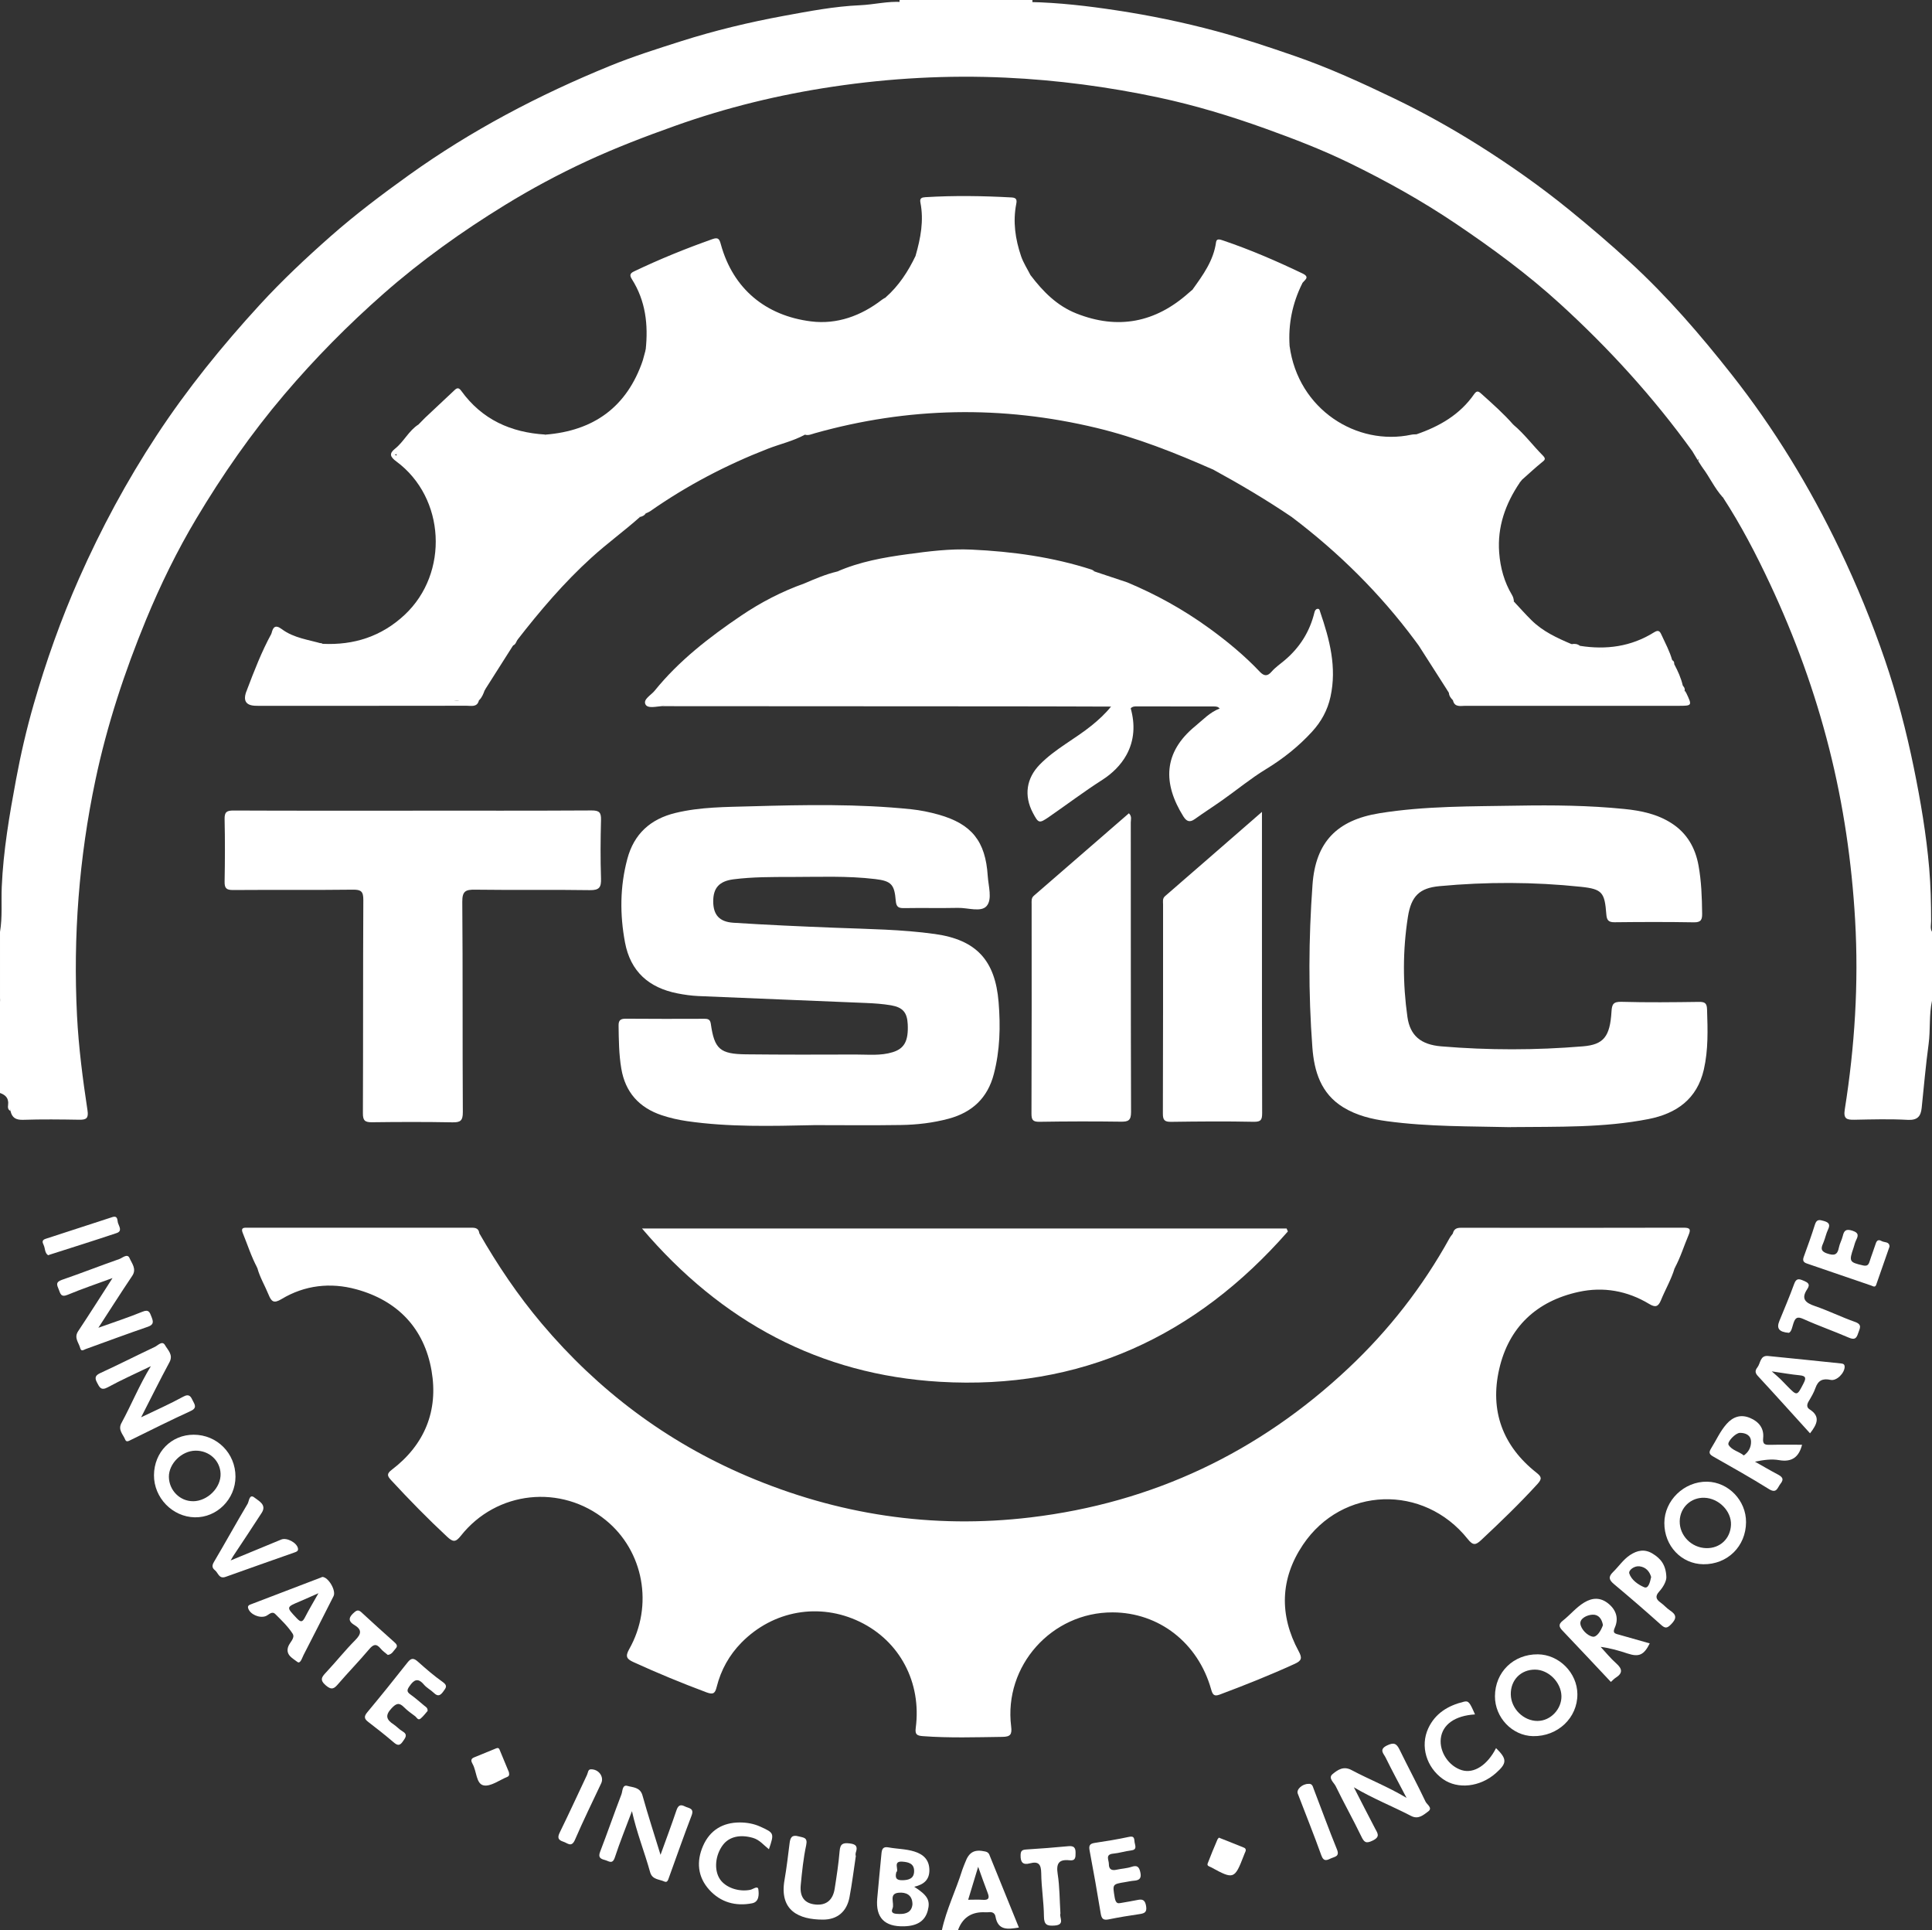
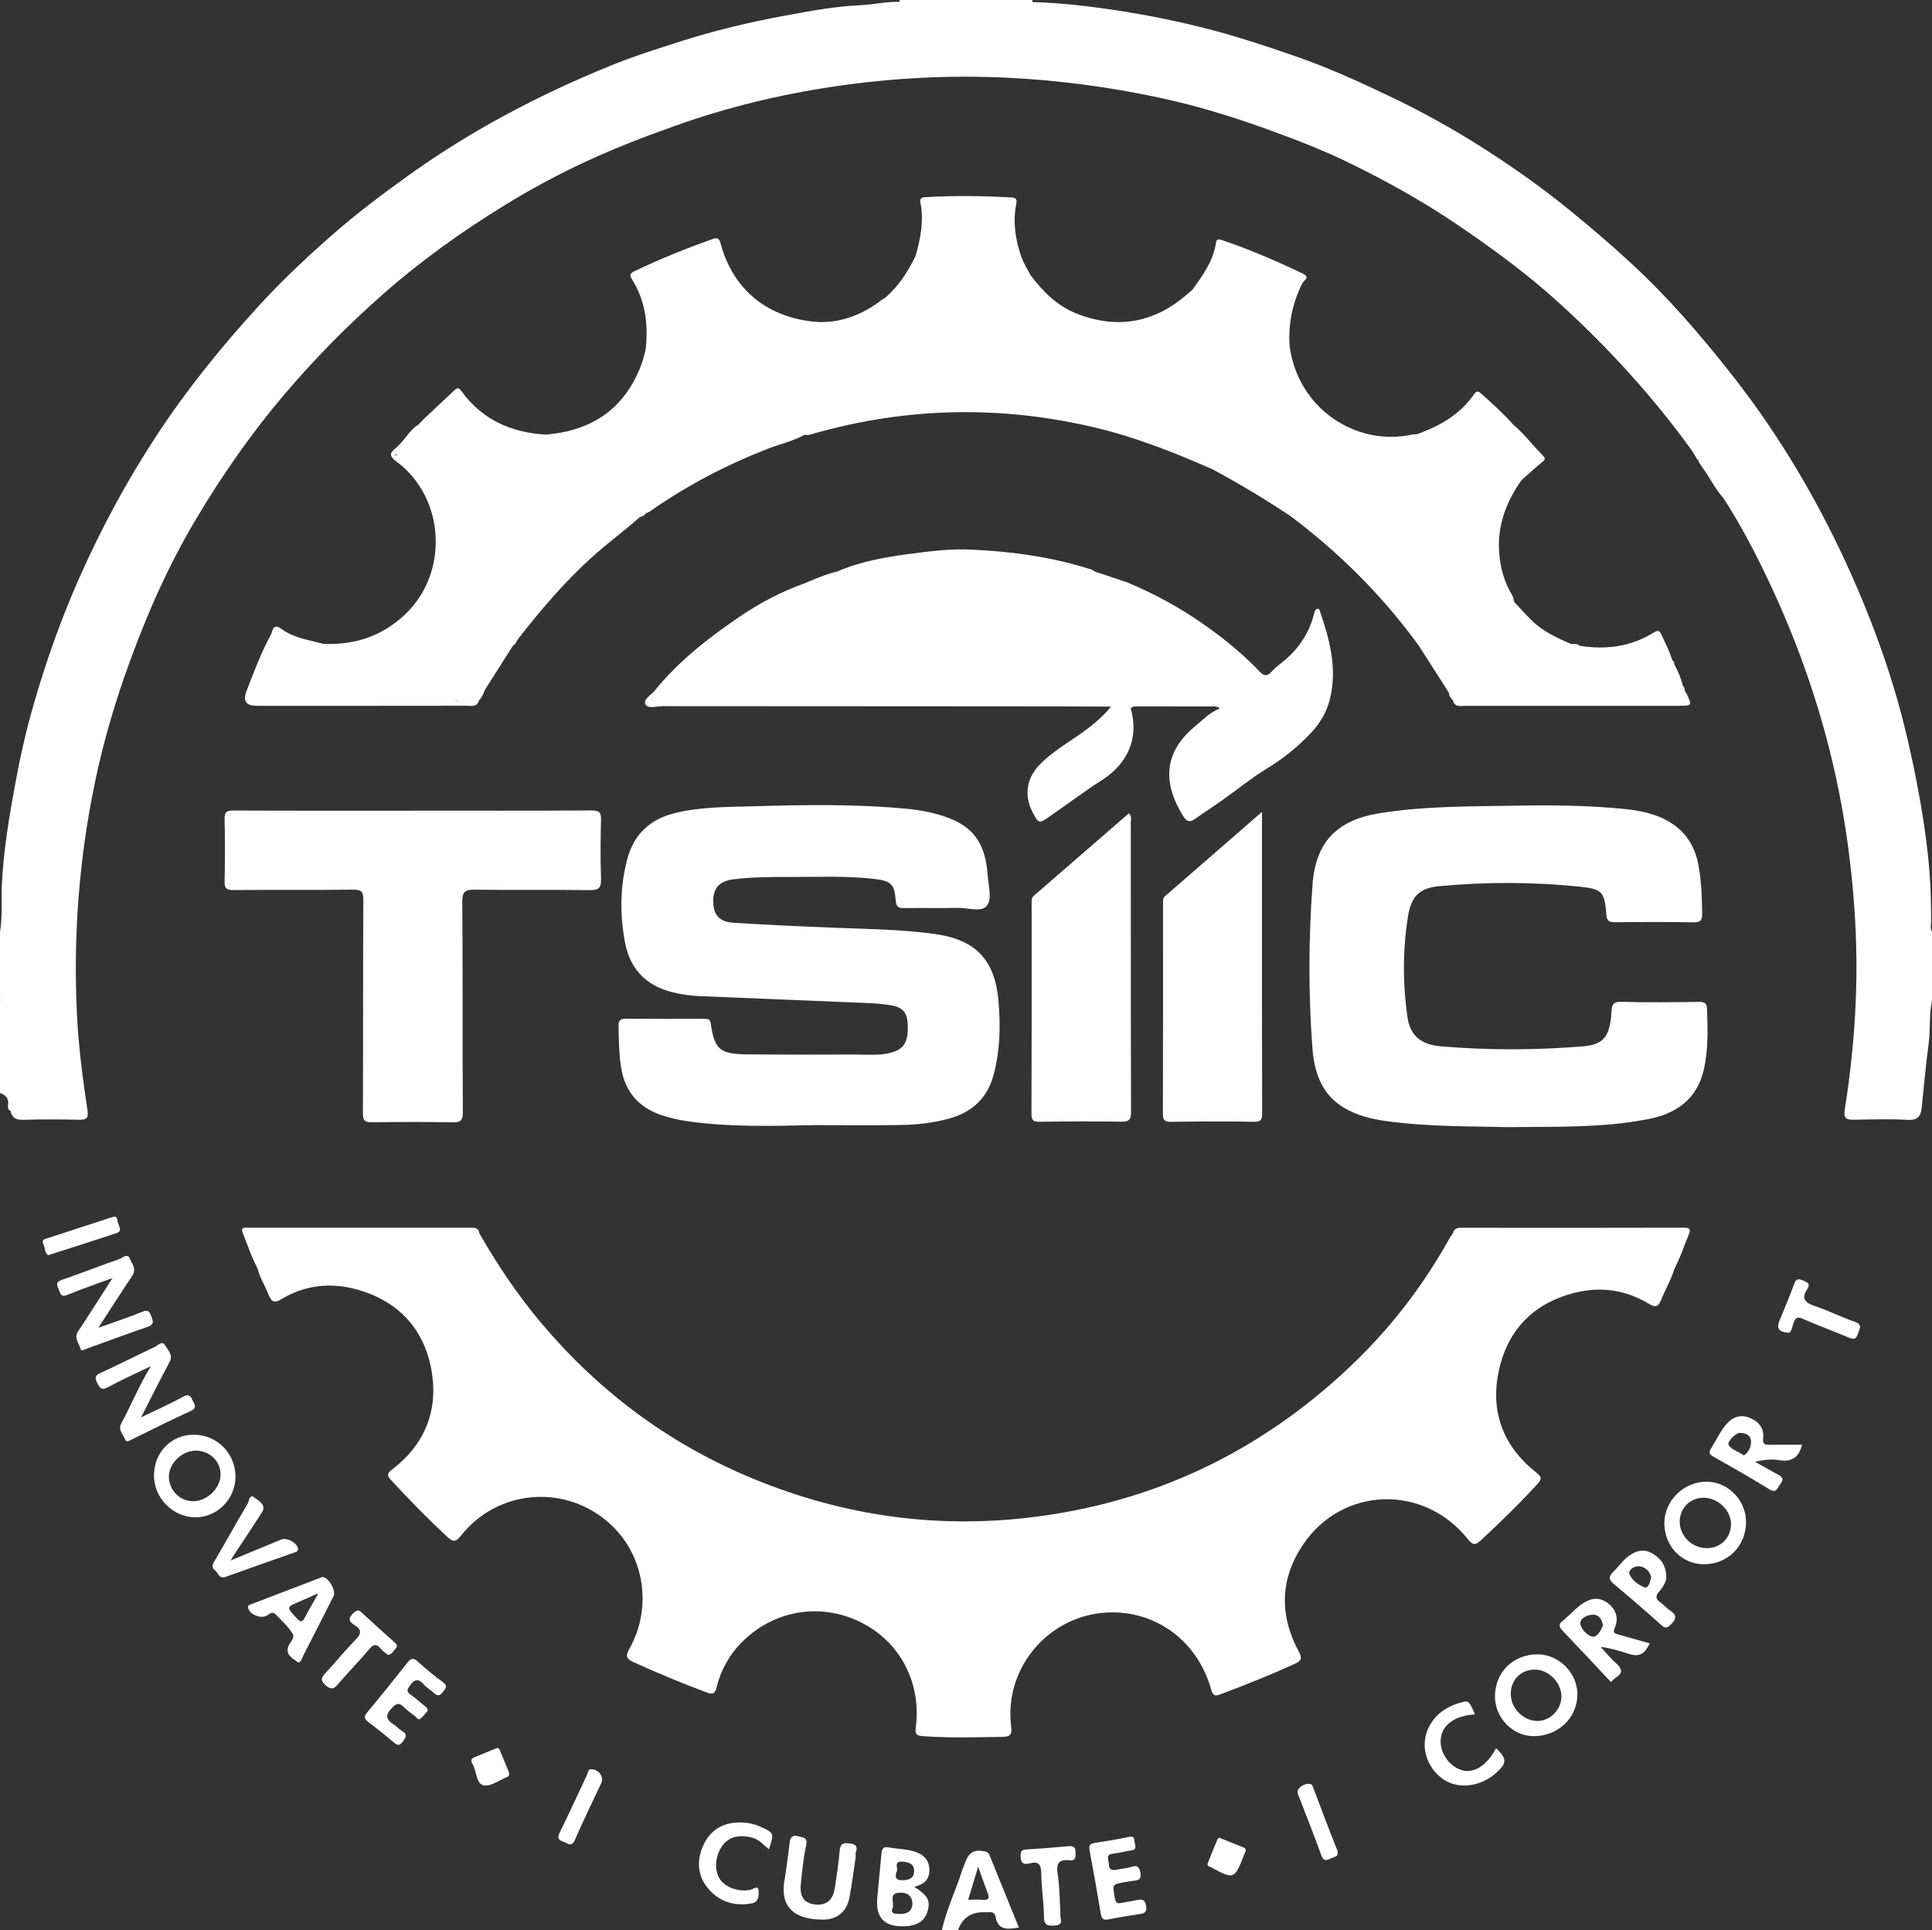
<svg xmlns="http://www.w3.org/2000/svg" id="Layer_2" data-name="Layer 2" viewBox="0 0 499 498.48">
  <rect x="0" y="0" width="499" height="498.48" fill="#333333" stroke="none" />
  <defs>
    <style>
      .cls-1 {
        fill: #fff;
      }
    </style>
  </defs>
  <g id="Layer_1-2" data-name="Layer 1">
    <g>
      <path class="cls-1" d="M439.65,120.66c-.33-.52-.67-1.03-1-1.55,.39-1.43-.39-2.15-1.58-2.63-10.03-13.92-21.53-26.53-34.19-38.07-8.37-7.63-17.47-14.31-26.87-20.65-8.75-5.9-17.93-11.01-27.38-15.62-7.04-3.44-14.38-6.26-21.77-8.92-9.03-3.25-18.2-6.03-27.57-8.03-13.03-2.77-26.19-4.52-39.53-5.14-14.93-.69-29.75,.12-44.49,2.31-13.94,2.07-27.58,5.38-40.89,10.13-7.73,2.75-15.37,5.67-22.8,9.11-7.28,3.37-14.36,7.17-21.2,11.37-11.05,6.79-21.6,14.32-31.33,22.88-9.14,8.04-17.7,16.7-25.61,26.01-8.53,10.03-16.01,20.8-22.73,32.05-4.98,8.34-9.27,17.11-12.99,26.13-5.53,13.43-10.07,27.16-13.07,41.39-4.24,20.08-5.79,40.38-4.76,60.86,.42,8.2,1.48,16.35,2.71,24.47,.3,1.97-.27,2.43-2.09,2.4-4.85-.08-9.7-.14-14.55,.02-1.88,.06-2.86-.55-3.25-2.29-1.17-5.51-2.19-11.03-2.24-16.72-.03-4.12,.01-8.25-.47-12.35v-17.15c.65-3.84,.29-7.73,.45-11.6,.4-9.38,1.98-18.57,3.69-27.75,1.22-6.56,2.72-13.06,4.57-19.47,3.19-11.07,7.03-21.9,11.7-32.46,5.69-12.86,12.32-25.18,20.03-36.92,7.9-12.03,16.93-23.16,26.65-33.76,5.75-6.27,11.92-12.06,18.28-17.67,6.43-5.67,13.28-10.83,20.24-15.82,16.13-11.56,33.59-20.72,51.92-28.2,6-2.45,12.2-4.41,18.39-6.38,8.68-2.76,17.51-4.88,26.45-6.53,6.54-1.2,13.09-2.47,19.78-2.76,3.62-.16,7.19-1.1,10.86-.83,10.99-.39,21.97-.39,32.95,0,7.53,.15,15.01,1.03,22.45,2.16,8.65,1.31,17.22,3.08,25.66,5.35,6.84,1.84,13.57,4.09,20.28,6.41,8.87,3.06,17.36,6.95,25.78,11,7.41,3.57,14.6,7.57,21.58,11.95,8.14,5.12,16,10.64,23.47,16.7,5.44,4.42,10.76,8.96,15.93,13.72,9.61,8.83,18.06,18.65,26.1,28.85,11.02,13.98,20.23,29.1,27.93,45.18,4.46,9.31,8.37,18.83,11.7,28.58,3.11,9.1,5.53,18.41,7.46,27.83,1.75,8.57,3.22,17.18,3.97,25.9,.39,4.56,.5,9.15,.5,13.73,0,.92-.3,1.9,.25,2.78v17.67c-.83,3.73-.39,7.55-.9,11.31-.74,5.47-1.22,10.98-1.79,16.48-.23,2.19-1.11,3.2-3.61,3.07-4.57-.25-9.17-.12-13.76-.03-2.05,.04-2.88-.25-2.48-2.73,2.57-16.19,3.6-32.49,2.66-48.86-.86-14.94-3.01-29.69-6.69-44.24-3.71-14.68-8.86-28.82-15.27-42.5-3.61-7.71-7.55-15.29-12.22-22.45-1.04-1.54-2.02-3.04-1.69-5.11,.15-.91-.13-2.14-1.72-1.6-.97,.33-1.29-.61-1.88-1.02Z" />
      <path class="cls-1" d="M0,257.82c.96,3.58,.43,7.29,.9,10.92,.78,6.03,1.23,12.1,1.81,18.15-.7-.32-.7-.97-.62-1.55,.22-1.68-.61-2.58-2.09-3.09v-24.43Z" />
      <path class="cls-1" d="M232.34,1c0-.33,0-.66,0-1,11.44,0,22.87,0,34.31,0,0,.33,0,.66,0,1-11.44-.65-22.88-.64-34.32,0Z" />
      <path class="cls-1" d="M432.53,327.49c-.86,2.9-2.41,5.51-3.54,8.29-.7,1.7-1.46,1.9-3.02,.96-5.65-3.41-11.84-4.52-18.24-3.12-10.89,2.38-18.05,9.13-20.52,19.96-2.44,10.7,.88,19.82,9.61,26.71,1.3,1.03,1.54,1.56,.28,2.94-4.61,5.06-9.53,9.79-14.52,14.46-1.45,1.36-2.13,1.46-3.5-.26-11.37-14.25-32.43-13.59-42.56,1.5-5.88,8.76-6.15,18.16-1.09,27.5,.94,1.74,.77,2.42-1,3.23-6.37,2.91-12.86,5.5-19.41,7.95-1.47,.55-1.83,0-2.22-1.4-3.39-11.99-13.47-19.79-25.43-19.83-15.74-.05-28.15,13.81-26.21,29.43,.27,2.13-.21,2.7-2.3,2.72-6.84,.09-13.67,.32-20.51-.19-1.55-.12-2.05-.45-1.83-2.13,1.54-11.75-4.13-22.41-14.45-27.4-10.39-5.02-22.37-2.96-30.58,5.39-3.14,3.2-5.28,7.05-6.38,11.41-.39,1.57-.79,2.11-2.61,1.43-6.4-2.39-12.7-4.99-18.91-7.83-1.69-.77-2.16-1.42-1.09-3.32,6.37-11.25,3.74-25.37-6.03-33.32-11.51-9.38-28.23-7.63-37.45,4.04-1.33,1.68-2.01,1.66-3.54,.23-5.01-4.66-9.78-9.54-14.42-14.56-1.03-1.12-1.27-1.67,.14-2.74,8.49-6.46,12.05-15.25,10.26-25.58-1.89-10.91-8.74-18.1-19.46-21.02-6.64-1.81-13.3-1.08-19.3,2.54-1.98,1.19-2.59,.66-3.32-1.12-.93-2.3-2.24-4.45-2.9-6.86-.4-2.13-1.09-4.14-2.09-6.09-1.12-2.19-.19-3.73,2.06-3.67,12.63,.34,25.26,.02,37.89,.16,6.48,.07,12.98-.44,19.44,.55,4.72,8.24,10.01,16.09,16.14,23.35,14.57,17.26,32.16,30.49,52.95,39.36,23.48,10.01,47.94,13.73,73.31,10.69,31.57-3.78,58.93-16.76,82.07-38.51,10.44-9.81,19.19-21.02,26.14-33.59,.24-.44,.58-.83,.88-1.24,3.9,.26,7.72-.71,11.63-.67,13.92,.13,27.85,.06,41.77,.05,1.21,0,2.41,.02,3.63-.1,2.6-.26,3.56,1.03,2.45,3.41-.95,2.04-1.86,4.08-2.21,6.31Z" />
      <path class="cls-1" d="M333.72,133.57c-6.6-4.48-13.46-8.53-20.46-12.35-.91-1.5-2.26-2.18-3.96-2.59-1.38-.33-3.06-.45-2.89-2.84,.12-1.72-1.78-1.41-2.83-1.38-3.5,.1-6.96-.32-10.11-1.68-5.61-2.42-11.66-2.78-17.41-4.41-3.01-.85-5.95-1.9-9.07-2.21-4.54-.45-9.1-.22-13.65-.13-2.42,.05-4.84-.01-7.26,.04-5.73,.12-11.42-.54-17.21,.66-3.3,.68-6.29,2.32-9.72,2.5-3.36,.17-6.56,1.38-9.85,2.01-.34,.07-.64,.27-.95,.4-4.02,2-8.28,2.8-12.76,2.42-2.67-.22-3.12,.08-3.56,2.71-.31,1.85-1.75,1.9-3.07,2.17-.57,.12-1.37-.43-1.75,.04-2.75,3.37-8.18,2.47-10.45,6.61-.31,.56-1.06,1.06-1.69,1.13-2.83,.3-4.71,2.16-6.85,3.7-.91,.65-1.29,1.24-1.42,2.2-.35,.55-.89,.8-1.5,.93-2.14-.03-4.04,.15-4.82,2.75-.34,1.14-1.54,1.81-2.94,1.74-1.56-.08-2.23,.97-3.22,2.06-2.1,2.32-3.4,5.58-6.86,6.51-.9,.24-1.33,1.07-1.66,1.89-1.1,2.77-2.89,4.86-5.76,5.89-1.27,.46-2.07,1.35-2.01,2.72,.08,2.06-.88,3.22-2.78,3.81-2.4,.75-1.19,2.9-1.64,4.41-.3,.52-.45,1.15-1.08,1.4-1.76,.48-2.59,2.09-3.45,3.36-1.69,2.5-3.26,5.15-3.89,8.2-.35,.94-.7,1.89-1.47,2.61-.51-.08-1.04-.24-1.54-.19-8.4,.97-16.78-.46-25.19-.13-8.37,.32-16.76,.07-25.14,.07-1.29,0-2.59-.04-3.88,.2-3,.56-3.28,.38-4.2-2.59,1.89-4.97,3.79-9.92,6.35-14.6,2.46-.65,3.8,.56,4.59,2.82-.07-1.59,.86-1.6,1.92-1.29,1.81,.51,3.64,.85,5.51,1.01,3.97,1.05,8.06,.77,11.75-.48,4.34-1.47,8.43-3.67,11.9-6.99,2.84-2.72,4.36-5.83,5.73-9.44,2.21-5.81,2.39-11.37,.4-17.14-.06-.16-.13-.33-.15-.5-.78-5.58-4.73-9.07-8.47-12.64-1.11-1.06-1.21-1.46-.14-2.81,1.69-2.12,4.25-3.65,4.93-6.53,.51-.52,1.03-1.05,1.54-1.57,2.93-.35,4.02-3.04,5.87-4.73,2.35-2.15,3.46-2.27,4.9,.53,1,1.95,2.42,2.83,4.22,3.94,3.08,1.9,6.72,2.69,9.51,5.07,.33,.28,.81,.25,1.25,.28,6.4,.75,12.28-1.36,18.16-3.37,1.66-.57,2.82-1.98,4.19-3.03,.96-.74,1.84-1.58,3-2.01,1.17-.43,1.71-1.41,2.09-2.5,.58-1.67,1.12-3.21,2.48-4.62,.7-.72,.99-2.91,.72-4.53,.25-.93,.5-1.87,.76-2.8,1.03,.21,1.71-.29,1.27-1.23-1.63-3.42,.16-6.62,.49-9.89,.35-3.42,.51-3.42-2.49-4.97-1.16-.6-2.08-1.5-1.99-2.79,.07-1.14,1.37-1.41,2.23-1.9,1.1-.63,2.38-.19,3.57-.42,1.01-.2,1.66-.67,2.52-1.33,3.3-2.55,7.25-4.13,11.42-4.8,.71-.12,2.12,.61,2.21,1.84,.25,3.13,2.55,5.2,3.86,7.77,.77,1.51,2.08,2.67,2.47,4.48,.31,1.47,2.04,1.85,3.18,2.36,5.48,2.45,11.18,4.4,17.3,3.99,5.78-.39,11.49-1.31,15.72-5.94,2.14-.42,3.45-1.5,4.48-3.63,1.32-2.74,3.66-4.98,4.02-8.21,1.53-2.95,1.55-6.14,1.56-9.35,0-3.29,.63-3.92,3.97-3.95,4.76-.04,9.51-.05,14.27,0,4.12,.04,5.3,1.61,4.23,5.56-.14,.5-.53,1.08-.3,1.49,2.05,3.68,2.14,8.2,4.96,11.54,.1,.12,.3,.15,.47,.2,3.17,4.18,6.79,7.85,11.76,9.83,10.78,4.29,20.47,2.38,29.09-5.32,.32-.28,.65-.56,.97-.83,3.66-1.7,4.53-5.37,5.85-8.6,1.09-2.66,1.87-3.35,4.51-2.58,2.73,.8,5.69,1.76,7.72,3.38,2.1,1.68,4.08,2.06,6.42,2.55,1.8,.38,2.48,2.52,3.77,3.77-2.49,5.07-3.59,10.41-3.21,16.05-1.39-1.59-.31-3.4-.62-4.87-.38,3.66,.04,7.55,1.49,11.08,2.21,5.37,5.37,10.17,10.33,13.57,2.99,2.05,6.52,2.6,9.78,3.86,3.74,1.45,7.56,.16,11.34-.22,.22-.02,.35-.36,.43-.61,5.96-2.05,11.25-5.08,14.93-10.4,.78-1.13,1.3-.56,2.02,.08,2.8,2.52,5.62,5.01,8.1,7.85,.55,2.67,2.87,3.99,4.5,5.8,1.75,1.94,2.01,2.63-.03,4-1.67,1.12-2.16,2.51-2.15,4.3-.25,.3-.49,.6-.74,.9-2.11,1.97-4.5,3.52-4.72,7.04-.17,2.76-1.2,5.48-1.12,8.34,.03,1.22-1.06,1.61-2.1,1.95-1.45,.47-1.4,1.28-.12,1.82,1.9,.81,2.56,2.33,3.04,4.18,.69,2.66,1.85,5.14,3.55,7.34l-.04-.06c.94,2.67,2.61,5.5,4.68,6.64,3.19,1.76,6.37,4.12,10.28,4.41,.78-.16,1.5-.08,2.15,.42,1.27,2.36,3.87,1.61,5.77,2.53,.34,.09-.07-.54-.05-.19,0,.16-.06,.11-.25,.07-.33-.07-.72-.05-.79-.46-.07-.43,.33-.69,.62-.69,2.29,.07,4.52-1.65,6.93,.09,1.36,.98,3.86,.04,4.82-1.4,.49-.74,1.1-1.31,1.89-1.7,1.22-.6,1.97-.5,2.52,1.01,.57,1.57,.78,3.41,2.38,4.46,.45,.2,.54,.58,.52,1.02,.65,1.88,.09,4.25,2.21,5.55,.33,.35,.59,.73,.48,1.25-.61,2.8-1.06,3.11-3.86,2.55-1.2-.24-2.4-.26-3.61-.26-13.38,0-26.77,0-40.15,0-1.65,0-3.27,.06-4.85,.63-1.26,.45-2.56,.46-3.81-.04-1.16-.47-2.34-.56-3.56-.35-.55-.55-1.01-1.14-1.05-1.95-1.86-3.77-2.98-7.95-6.14-11-.5-.48-.89-1.03-1.63-1.15-.35-.48-.7-.96-1.06-1.44,.05-2.15-.07-4.11-2.67-4.94-1.21-.38-1.88-1.5-1.68-2.91,.24-1.66-.59-2.54-2.06-3.13-3.1-1.23-5.26-3.44-6.46-6.57-.33-.86-1-1.35-1.75-1.84-2.47-1.62-4.66-3.54-6.17-6.13-.72-1.23-1.8-1.85-3.22-1.8-1.28,.05-2.5-.52-2.71-1.6-.6-3.03-2.83-2.74-4.96-2.83Z" />
      <path class="cls-1" d="M210.09,290.56c-10.9,.23-21.83,.53-32.66-1.04-2.22-.32-4.44-.83-6.56-1.54-5.8-1.95-9.38-5.93-10.4-12.04-.62-3.68-.65-7.41-.7-11.13-.02-1.34,.52-1.75,1.86-1.74,6.75,.06,13.51,.04,20.27,.02,.98,0,1.53,.14,1.7,1.35,.92,6.47,2.37,7.76,9.09,7.83,9.44,.1,18.88,.09,28.32,.05,3.19-.01,6.41,.37,9.55-.6,3.02-.93,4.1-2.91,3.89-7.23-.15-3-1.24-4.35-4.31-4.88-2.12-.36-4.3-.51-6.46-.6-14.44-.61-28.89-1.17-43.33-1.79-1.8-.08-3.62-.34-5.39-.69-7.34-1.45-12.11-5.6-13.53-13.14-1.36-7.24-1.31-14.45,.6-21.59,1.72-6.46,5.97-10.29,12.41-11.86,6.46-1.57,13.06-1.53,19.62-1.72,13.76-.39,27.53-.66,41.26,.76,2.39,.25,4.79,.74,7.1,1.39,8.56,2.41,12.12,6.88,12.69,15.79,.17,2.66,1.23,6.03-.27,7.8-1.43,1.69-4.88,.43-7.44,.49-4.59,.1-9.18-.02-13.77,.06-1.44,.03-2.13-.17-2.27-1.87-.34-4.21-1.12-5.13-5.31-5.63-7.23-.87-14.52-.54-21.79-.54-4.93,0-9.87-.02-14.78,.6-3.71,.47-5.29,2.22-5.27,5.76,.03,3.38,1.54,5.22,5.2,5.46,8.72,.56,17.45,.95,26.18,1.29,8.64,.34,17.31,.42,25.89,1.62,10.7,1.5,15.56,6.8,16.44,17.6,.51,6.26,.36,12.44-1.23,18.55-1.6,6.19-5.6,9.92-11.7,11.55-4.04,1.08-8.17,1.56-12.32,1.62-7.53,.12-15.06,.03-22.6,.03Z" />
      <path class="cls-1" d="M390.21,291.08c-10.26-.25-21.18-.07-32.02-1.55-3.93-.53-7.79-1.46-11.25-3.58-5.8-3.55-7.52-9.32-7.98-15.49-1.05-14-.98-28.03,.04-42.03,.8-10.96,6.28-16.64,17.29-18.42,11.84-1.91,23.81-1.75,35.74-1.96,9.18-.16,18.36-.06,27.5,.86,4.32,.43,8.56,1.31,12.29,3.74,3.92,2.56,6.04,6.29,6.87,10.82,.75,4.1,.89,8.25,.94,12.41,.02,1.52-.21,2.33-2.1,2.3-6.84-.12-13.68-.1-20.52-.02-1.63,.02-2.02-.6-2.13-2.09-.43-5.57-1.01-6.48-6.55-7.06-12.16-1.28-24.38-1.31-36.55-.17-5.14,.48-7.29,2.55-8.14,7.91-1.35,8.58-1.35,17.26-.13,25.86,.69,4.85,3.48,7.16,8.73,7.6,12.18,1.02,24.39,1.01,36.57,0,5.39-.44,7.02-2.51,7.41-8.98,.11-1.88,.46-2.58,2.59-2.52,6.66,.19,13.33,.11,20,.02,1.56-.02,2.04,.35,2.09,1.97,.17,5.2,.34,10.39-.83,15.5-1.75,7.63-7.07,11.37-14.32,12.79-11.54,2.26-23.25,1.95-35.56,2.07Z" />
-       <path class="cls-1" d="M332.63,318.01c-23.76,27.13-53.61,40.97-89.91,38.82-30.92-1.83-56.36-15.45-76.9-39.58h166.49c.11,.25,.21,.5,.32,.75Z" />
      <path class="cls-1" d="M282.77,147.6c2.77,.92,5.54,1.84,8.31,2.77,2.08,2.11,4.74,3.62,7.33,4.55,5.72,2.06,10.41,5.56,15.2,9.06,3.44,2.52,6.27,5.7,9.42,8.53,1.62,1.45,1.59,2.69-.13,4.08-1.27,1.03-2.67,1.91-4.09,2.74-7.63,3.85-15.76,1.91-23.71,2.02-1.31,.02-2.48-.69-3.6-1.37-.23-.15-.43-.33-.61-.54-.45-.82-1.14-2.09-1.94-.71-1.85,3.19-4.78,2.87-7.69,2.88-35.23,.01-70.44,.01-105.65,0-.29,0-.59,0-.88,0-.77-.02-1.55-.04-2.32-.1-.95-.07-1.96-.12-2.3-1.28-.3-1.01,.05-1.84,.76-2.59,5.46-5.73,11.14-11.22,17.58-15.86,1.08-.78,2.19-1.69,3.77-1.01,1.01,.43,1.59-.34,2.03-1.13,1.37-2.47,3.46-3.65,6.16-4.62,2.62-.93,5.21-2.48,7.43-4.39,2.73-1.18,5.47-2.35,8.39-3.04,5.68-.97,11.15-2.93,16.91-3.6,9.27-1.08,18.46-1.62,27.85-.52,7.41,.87,14.48,3,21.78,4.12Z" />
      <path class="cls-1" d="M106.57,209.34c15.42,0,30.83,.04,46.25-.05,2.01-.01,2.46,.57,2.41,2.47-.13,5.02-.17,10.05,0,15.07,.08,2.31-.43,3.08-2.91,3.04-9.87-.16-19.75,.02-29.62-.12-2.48-.04-3.32,.41-3.3,3.15,.15,18.1,.03,36.2,.14,54.3,.01,2.25-.65,2.67-2.73,2.63-6.93-.13-13.86-.11-20.78-.02-1.8,.02-2.31-.48-2.3-2.32,.08-18.36,.01-36.72,.11-55.08,.01-2.2-.57-2.69-2.72-2.66-10.3,.13-20.61,.01-30.92,.09-1.71,.01-2.22-.45-2.19-2.16,.1-5.37,.12-10.74,0-16.11-.05-1.88,.54-2.27,2.32-2.26,15.42,.07,30.83,.04,46.25,.04Z" />
      <path class="cls-1" d="M291.58,210.03c.82,.81,.48,1.63,.48,2.35,.02,24.93-.01,49.86,.07,74.79,0,2.16-.69,2.52-2.62,2.49-7.01-.1-14.02-.08-21.03,.03-1.78,.03-2.08-.55-2.07-2.2,.07-18,.05-36.01,.04-54.01,0-.79-.12-1.56,.56-2.15,8.19-7.1,16.37-14.2,24.57-21.31Z" />
      <path class="cls-1" d="M325.94,209.65c0,7.91,0,15.17,0,22.43,0,18.44-.01,36.87,.05,55.31,0,1.71-.23,2.34-2.19,2.3-7.09-.15-14.19-.09-21.29,.01-1.68,.02-2.17-.4-2.16-2.13,.07-18,.04-36.01,.05-54.01,0-.75-.21-1.52,.53-2.16,8.2-7.1,16.38-14.23,25.02-21.75Z" />
      <path class="cls-1" d="M325.45,173.54c1.01,1.02,1.87,1.2,2.96-.07,1-1.16,2.32-2.04,3.5-3.05,3.84-3.27,6.39-7.35,7.58-12.25,.11-.45,.32-.87,.77-.94,.57-.09,.59,.43,.73,.84,2.44,7.1,4.32,14.25,2.65,21.87-.76,3.47-2.39,6.42-4.74,8.99-3.51,3.84-7.52,7.02-11.99,9.74-3.87,2.36-7.4,5.28-11.11,7.9-2.38,1.69-4.85,3.26-7.22,4.96-1.34,.96-2.16,.54-2.94-.7-5.29-8.47-5.28-16.48,3.09-23.33,1.98-1.62,3.77-3.58,6.26-4.52,.7-1.89,2.42-2.66,4.02-3.45,2.77-1.37,4.96-3.27,6.44-5.99Z" />
      <path class="cls-1" d="M292.04,182.92c1.17,4.15,.97,8.26-1.09,12.02-1.45,2.64-3.69,4.82-6.24,6.45-4.71,3.01-9.16,6.38-13.75,9.55-2.58,1.78-2.74,1.69-4.18-1.02-2.35-4.44-1.71-8.92,1.78-12.49,3.96-4.05,9.07-6.57,13.42-10.1,1.82-1.48,3.52-3.04,4.98-4.87,.18-1.69,1.51-2.55,2.64-3.52,.55-.48,1.12-.28,1.48,.38v.02c.18,.16,.31,.35,.42,.55,.28,.99,.24,2.04,.55,3.02Z" />
-       <path class="cls-1" d="M363.28,464.27c-1.98-3.78-3.78-7.08-5.42-10.44-.45-.93-1.79-2.03,.35-3.07,1.77-.86,2.47-.58,3.28,1.08,2.18,4.49,4.56,8.89,6.7,13.41,.35,.75,1.94,1.63,.67,2.55-1.22,.88-2.5,2.14-4.43,1.13-4.73-2.46-9.71-4.41-14.75-7.38,1.94,3.78,3.66,7.19,5.45,10.58,.66,1.26,1.47,2.18-.59,3.18-1.77,.86-2.21,.43-2.96-1.12-2.1-4.36-4.48-8.58-6.59-12.93-.46-.95-2.06-2.1-.8-3.13,1.28-1.05,2.79-2.16,4.89-1.03,4.52,2.41,9.32,4.26,14.19,7.17Z" />
      <path class="cls-1" d="M38.96,352.8c-3.9,1.89-7.58,3.52-11.1,5.44-1.78,.97-2.16,.01-2.81-1.22-.68-1.29-.4-1.87,.94-2.48,4.7-2.16,9.32-4.51,14-6.72,.81-.38,1.91-1.71,2.63-.45,.71,1.27,2.2,2.47,1.14,4.43-2.49,4.62-4.81,9.32-7.31,14.2,3.71-1.79,7.39-3.41,10.89-5.33,1.61-.88,1.99,.1,2.46,1.05,.46,.92,1.19,1.86-.52,2.64-5.19,2.38-10.29,4.94-15.41,7.45-.56,.27-1.23,.73-1.53-.04-.53-1.36-1.95-2.49-.97-4.29,2.57-4.73,4.59-9.76,7.59-14.67Z" />
-       <path class="cls-1" d="M170.6,478.99c1.43-3.96,2.82-7.66,4.08-11.4,.42-1.25,.94-1.76,2.2-1.11,.96,.5,2.5,.4,1.74,2.37-2.04,5.32-3.92,10.69-5.86,16.05-.21,.58-.39,1.34-1.18,.98-1.33-.61-3.13-.46-3.67-2.42-1.42-5.13-3.43-10.08-4.69-15.75-1.58,4.23-3.14,8.04-4.41,11.93-.63,1.92-1.57,.95-2.56,.69-1.16-.3-1.82-.66-1.25-2.14,1.9-4.91,3.61-9.89,5.5-14.81,.32-.83,.2-2.59,1.56-2.19,1.39,.41,3.28,.3,3.88,2.46,1.4,5.04,3.03,10.01,4.66,15.34Z" />
      <path class="cls-1" d="M29.07,330.04c-4.05,1.49-7.88,2.78-11.61,4.33-1.71,.71-1.86-.29-2.28-1.36-.43-1.08-.93-1.91,.79-2.5,4.97-1.7,9.87-3.64,14.83-5.37,.83-.29,2.11-1.55,2.67-.23,.57,1.35,1.89,2.77,.68,4.57-2.95,4.39-5.79,8.86-8.74,13.4,3.86-1.39,7.68-2.63,11.4-4.15,1.68-.69,1.88,.23,2.32,1.33,.46,1.17,.68,2-.91,2.55-5.38,1.85-10.72,3.83-16.08,5.77-.52,.19-1.16,.75-1.42-.25-.37-1.42-1.67-2.65-.54-4.35,2.95-4.44,5.8-8.95,8.88-13.73Z" />
      <path class="cls-1" d="M221.06,479.19c-.54,3.58-.98,7.18-1.65,10.74-.69,3.69-3.11,5.8-6.86,5.79-6.16,0-11.33-2.28-9.92-10.27,.55-3.14,.91-6.32,1.31-9.49,.18-1.4,.58-2.22,2.28-1.75,1.26,.36,2.45,.2,2,2.3-.72,3.36-1.07,6.81-1.4,10.24-.31,3.16,1.02,4.8,3.8,5.07,2.74,.27,4.49-1.1,4.96-4.07,.51-3.24,1.01-6.49,1.28-9.75,.16-1.92,.92-2.16,2.65-1.95,1.73,.21,2.02,.9,1.53,2.35-.08,.24-.05,.51-.07,.77,.03,0,.06,0,.09,.01Z" />
      <path class="cls-1" d="M207.89,111.2c1.89-1.13,4.06-1.23,6.13-1.73,3.15-.76,7.19-.11,9.27-1.78,2.3-1.85,4.62-.95,6.69-2.02,.99-.51,2.41-.56,3.53-.51,3.77,.14,7.54-.16,11.29,.02,3.1,.14,6.2-.09,9.24,.06,5.58,.28,11.3-1.12,16.76,1.01,.7,.27,1.16-.06,1.7-.27,.39-.15,.97-.54,1.17-.1,1.7,3.73,5.47,2.18,8.19,3.04,3.43,1.09,7.22,.7,10.47,3.01,1.48,1.05,3.77,1.07,5.72,1.33,2.52,.32,5.06,.37,7.59,.62,.92,.09,2.38,.41,1.88,1.54-1.57,3.57,1.62,2.32,2.77,2.71,1.35,.46,2.85,1.6,2.96,3.1-9.77-4.31-19.67-8.24-30.09-10.74-24.37-5.84-48.61-5.39-72.74,1.4-.83,.23-1.62,.64-2.51,.36-.32-.34-.3-.69-.03-1.04Z" />
      <path class="cls-1" d="M289.28,491.46c1.83-.33,3.2-.53,4.55-.82,1.39-.3,1.95,.13,2.19,1.61,.27,1.66-.52,1.87-1.79,2.06-2.64,.38-5.28,.82-7.9,1.35-1.36,.28-1.81-.16-2.03-1.5-.89-5.45-1.86-10.88-2.88-16.31-.22-1.18,0-1.73,1.27-1.93,2.98-.45,5.97-.93,8.92-1.57,1.49-.33,1.31,.62,1.44,1.42,.14,.88,.71,1.9-.92,2.09-1.54,.18-3.04,.68-4.58,.82-2.18,.2-1.14,1.64-1.15,2.67-.02,1.41,.74,1.77,2.02,1.48,1.26-.28,2.59-.33,3.8-.73,1.44-.48,1.97-.08,2.3,1.36,.34,1.51-.14,2.1-1.59,2.21-.77,.06-1.53,.23-2.3,.36-3.37,.55-3.29,.54-2.73,3.95,.21,1.29,.67,1.67,1.39,1.46Z" />
      <path class="cls-1" d="M110.46,441.81c-.53,.6-1.1,1.38-1.81,1.98-.7,.59-1.02-.3-1.45-.61-.97-.72-1.97-1.42-2.82-2.28-1.26-1.27-1.99-1.1-3.25,.25-1.75,1.87-1.31,2.95,.53,4.16,.79,.52,1.44,1.28,2.25,1.75,1.52,.89,.81,1.66,.12,2.67-.85,1.25-1.48,.97-2.45,.13-2.1-1.8-4.28-3.51-6.47-5.19-1.05-.8-1.15-1.41-.25-2.49,3.53-4.24,6.99-8.53,10.4-12.87,.94-1.19,1.59-1.18,2.68-.2,2.06,1.84,4.16,3.66,6.41,5.25,1.33,.94,.84,1.5,.16,2.43-.75,1.04-1.38,1.43-2.45,.39-.8-.78-1.87-1.31-2.58-2.16-1.55-1.83-2.58-1.24-3.72,.43-.6,.87-.79,1.39,.18,2.08,1.26,.9,2.44,1.94,3.63,2.93,.38,.32,.92,.54,.87,1.34Z" />
-       <path class="cls-1" d="M488.02,321.94c-1.16,3.33-2.29,6.58-3.43,9.83-.28,.81-.87,.35-1.26,.22-5.55-1.88-11.09-3.81-16.64-5.7-.95-.32-1.15-.81-.8-1.76,1.01-2.75,2-5.52,2.88-8.32,.46-1.45,1.23-1.21,2.35-.89,1.37,.4,1.61,.99,1.01,2.24-.48,1-.69,2.13-1.11,3.16-.52,1.26-1.12,2.29,.88,2.97,1.77,.6,2.68,.46,3.05-1.51,.19-1.01,.75-1.94,.99-2.95,.34-1.45,.81-1.95,2.49-1.42,1.92,.62,1.42,1.5,.87,2.68-.25,.54-.36,1.15-.56,1.72-1.23,3.57-1.09,3.76,2.44,4.57,1.02,.23,1.41-.09,1.69-.98,.49-1.56,1.09-3.08,1.59-4.63,.27-.85,.71-1.15,1.52-.68,.73,.42,2.04,.08,2.05,1.44Z" />
      <path class="cls-1" d="M228.76,77.56c-.27,1.62-1.94,1.82-2.86,2.8-2.9,3.09-7.05,2.49-10.68,3.22-4.4,.88-8.98,0-13.26-.74-2.47-.42-5.27-2-7.82-3.31-3.54-1.83-3.76-5.78-5.85-8.52-1.34-1.75-3.4-3.5-2.89-6.34,.08-.44-1.38-1.45-2.16-1.18-3.39,1.16-6.71,2.53-10.05,3.85-.22,.09-.44,.3-.57,.52-.94,1.65-2.21,2.49-4.63,1.98-1.79-.38-2.33,1.16-3.58,1.44,.41,1.42,1.12,2.42,2.78,2.62,1.74,.22,2.61,1.39,2.23,3.13-.5,2.32-.15,4.75-1.29,7.01-.77,1.53-.04,3.17,.61,4.72,.29,.69,.64,1.8-.28,2.29-.41,.22-1.62,.6-1.69-.75,.69-6.43-.01-12.61-3.56-18.2-.61-.97-.54-1.49,.5-1.99,6.62-3.17,13.4-5.92,20.32-8.37,1.53-.54,1.79,.03,2.17,1.42,3.16,11.42,11.56,18.38,23.31,19.84,6.65,.83,12.9-1.43,18.29-5.6,.27-.21,.57-.36,.86-.53,.22,.21,.25,.45,.08,.71Z" />
      <path class="cls-1" d="M59.57,402.97c4.59-1.9,8.82-3.66,13.07-5.4,1.44-.59,4.05,.82,4.32,2.29,.13,.72-.43,.88-.88,1.04-5.93,2.11-11.87,4.16-17.79,6.3-1.74,.63-1.91-1.01-2.75-1.68-.78-.62-.84-1.22-.27-2.18,2.94-4.97,5.73-10.04,8.69-15.01,.38-.64,.42-2.7,1.8-1.57,1,.82,3.2,1.78,1.84,3.9-2.42,3.77-4.92,7.48-7.39,11.22-.17,.25-.31,.52-.64,1.09Z" />
      <path class="cls-1" d="M198.6,477.55c-1.36-1.06-2.4-2.44-4.14-2.94-3.26-.94-6.11-.34-7.76,1.85-1.98,2.64-2.32,6.42-.78,8.78,1.45,2.21,4.86,3.38,7.85,2.79,.72-.14,1.96-1.19,2.1-.12,.16,1.2,.26,3.22-1.6,3.59-4.26,.84-8.15-.24-11.08-3.48-3.01-3.33-3.37-7.33-1.59-11.37,1.77-4.02,5.06-6,9.43-6.02,1.81,0,3.61,.3,5.3,1.06,3.64,1.65,3.67,1.7,2.27,5.86Z" />
      <path class="cls-1" d="M63.77,178.24c1.08,1.7,2.22,3.12,4.52,1.66,.43-.27,1.19-.04,1.79-.04,13.92,0,27.85,0,41.77,0,1.7,0,3.37-.19,5.01,.81,1.01,.62,2.25,.12,3.39-.56,1.18-.7,2.67-1.17,3.45,.75-.45,1.84-1.97,1.39-3.17,1.39-17.95,.03-35.91,.02-53.86,.02-.17,0-.35-.01-.52-.01q-4.06-.04-2.39-4.03Z" />
      <path class="cls-1" d="M380.96,442.73c-5.19,.31-8.41,2.63-8.83,6.22-.4,3.47,2.08,7.18,5.47,8.19,3.11,.92,6.57-1.32,8.8-5.71,2.89,2.83,2.88,3.89-.08,6.49-4.05,3.57-9.82,4.21-13.64,1.5-4.25-3.01-5.91-8.47-3.8-13.07,1.8-3.91,5.16-5.92,9.2-6.9,1.21-.29,1.5,.1,2.88,3.27Z" />
      <path class="cls-1" d="M375.28,180.85c.35-2.21,2.1-1.39,2.85-.87,1.76,1.23,3.31,1.2,5.02,.17,.8-.48,1.69-.29,2.54-.29,14.54,0,29.09,0,43.63,0,.61,0,1.38-.22,1.79,.07,2.26,1.61,3.12,.06,4-1.6,.15,.21,.32,.41,.43,.65,1.55,3.24,1.51,3.29-2.01,3.29-18.36,0-36.72,.02-55.09,0-1.22,0-2.73,.44-3.17-1.41Z" />
      <path class="cls-1" d="M462.03,344.19c-2.63-.21-3.22-1.2-2.45-3.07,1.3-3.19,2.66-6.36,3.83-9.59,.53-1.46,1.24-1.31,2.36-.83,1.09,.47,1.92,.85,1,2.22-1.66,2.48-.47,3.52,1.97,4.35,3.51,1.2,6.86,2.86,10.35,4.09,2.02,.71,1.23,1.7,.82,2.97-.45,1.42-1,1.7-2.42,1.09-3.88-1.68-7.88-3.07-11.73-4.81-1.61-.73-2.1-.27-2.57,1.17-.31,.94-.47,2.13-1.18,2.42Z" />
      <path class="cls-1" d="M273.88,494.17c-.33,.98,1.29,2.88-1.48,3.08-1.93,.14-2.76-.15-2.77-2.37-.03-3.71-.66-7.41-.7-11.11-.03-2.27-.63-3.19-2.93-2.58-1.79,.48-2.44-.25-2.4-2.09,.02-1.19,.42-1.42,1.49-1.49,3.62-.22,7.24-.51,10.85-.85,1.33-.12,1.87,.28,1.86,1.69,0,1.18,.01,2.12-1.54,1.95-2.74-.3-3.52,.77-3.08,3.54,.52,3.31,.49,6.71,.71,10.22Z" />
      <path class="cls-1" d="M100.15,427.36c-.58-.5-1.31-.98-1.84-1.63-1.16-1.4-1.92-1.07-3,.21-2.56,3.03-5.33,5.88-7.93,8.89-1.03,1.2-1.67,1.74-3.21,.42-1.75-1.49-.99-2.25,.12-3.45,2.53-2.71,4.85-5.62,7.45-8.24,1.59-1.6,1.81-2.72-.24-3.94-1.89-1.13-1.22-2.22,.09-3.32,.66-.56,1.11-.54,1.76,.06,2.78,2.58,5.6,5.12,8.44,7.65,.58,.51,1.06,1.02,.4,1.71-.57,.6-.92,1.51-2.04,1.65Z" />
      <path class="cls-1" d="M432.53,327.49c-.3-2.16,.23-4.14,1.45-5.9,.66-.96,.84-2.03,.35-2.94-.53-.99-1.52-.26-2.33-.13-.85,.13-1.72,.12-2.59,.12-14.81,0-29.62,.02-44.44,0-2.93,0-5.81,.37-8.62,1.08-1.62,.41-.84-.74-1.1-1.22,.28-1.06,.88-1.44,2.05-1.44,19.19,.03,38.37,.02,57.56-.02,1.64,0,1.9,.41,1.26,1.92-1.21,2.84-2.1,5.82-3.6,8.55Z" />
      <path class="cls-1" d="M123.78,318.43c-.43,.93-1.31,.84-2.02,.69-4.45-.97-8.94-.42-13.41-.45-12.95-.09-25.9-.03-38.85-.04-.86,0-1.74,.01-2.57-.15-.76-.15-1.56-.6-2.11,.22-.58,.85-.51,1.81,.09,2.67,1.27,1.85,1.87,3.86,1.58,6.1-1.57-2.89-2.54-6.02-3.78-9.04-.45-1.09-.12-1.42,.94-1.39,.35,.01,.69,0,1.04,0,18.84,0,37.68,.02,56.52,.01,1.15,0,2.31-.18,2.6,1.38Z" />
      <path class="cls-1" d="M108.1,109.63c.51,1.4,.32,2.43-1.1,3.34-1.02,.66-1.88,1.75-2.47,2.84-.47,.86-.96,1.44-2.6,1.55,3.75,2.14,5.28,5.54,8.07,7.75,.28,.23,1.43,2.56,1.44,3.21,.06,3.07,2.26,5.51,2.42,8.58,.26,5.02-1.17,9.64-2.27,14.47-1.12,4.88-4.81,6.99-7.47,9.82-2.04,2.17-5.78,3.79-9.06,4.72-4.18,1.19-8.58,1.59-12.93,.44,.38-.36,.8-.25,1.21-.09,8.08,.39,15.22-1.91,21.19-7.5,11.5-10.77,10.49-30.24-2.14-39.58-1.59-1.17-1.98-2.02-.37-3.3,2.3-1.82,3.55-4.66,6.07-6.26Z" />
      <path class="cls-1" d="M266.19,71.1c-1.17,.52-1.34-.51-1.74-1.14-2.01-3.2-1.91-7.36-4.73-10.21-.66-.67,.25-1.22,.55-1.79,1.56-2.97,.45-4.92-2.85-4.94-5.1-.03-10.2,.09-15.3-.05-2.34-.06-3.06,.95-3.03,3.07,.02,2.15,.23,4.32-.24,6.45-.29,1.34-.46,2.75-1.83,3.54-.18,.23-.36,.24-.53-.02,1.29-4.5,2.16-9.04,1.23-13.73-.22-1.12,.38-1.3,1.29-1.36,7.42-.45,14.84-.34,22.27,.07,1.27,.07,1.4,.64,1.2,1.66-.91,4.62-.24,9.12,1.24,13.49,.59,1.73,1.63,3.32,2.47,4.97Z" />
      <path class="cls-1" d="M333.72,133.57c1.05-.96,2.3-.46,3.46-.42,1.66,.06,1.42,1.4,1.71,2.56,.24,.97,.98,2.01,2.5,1.63,1.53-.38,2.82,.37,3.51,1.63,1.66,3.01,3.98,5.27,7.01,6.83,.56,.29,.94,.66,1.12,1.32,.55,1.94,2.04,3.06,3.38,4.46,1.21,1.27,2.45,1.96,3.89,2.56,1.42,.59,1.8,1.73,1.42,2.94-.58,1.86,.62,2.52,1.81,3.14,2.69,1.38,3,2.1,1.87,5.09-9.02-12.12-19.65-22.63-31.69-31.74Z" />
      <path class="cls-1" d="M133.59,165.3c-1.19-3.17-.82-3.96,2.1-5.13,.76-.3,1.86-.85,1.67-1.78-.62-3.1,1.18-4.17,3.6-5.26,2-.9,3.26-2.79,4.14-4.88,.6-1.42,1.33-2.9,3.35-2.57,.17,.03,.47,.07,.49,.04,.83-2.65,3.98-3.51,4.82-5.96,.64-1.89,1.87-2.68,3.4-2.42,1.87,.32,2.92-.67,3.15-1.9,.67-3.64,2.89-2.41,4.97-1.92-4.06,3.61-8.46,6.8-12.49,10.46-7.13,6.47-13.32,13.75-19.21,21.33Z" />
      <path class="cls-1" d="M207.89,111.2c0,.35,.02,.7,.03,1.04-3.05,1.67-6.45,2.42-9.66,3.67-10.74,4.18-20.87,9.49-30.32,16.1-.35,.24-.77,.38-1.15,.57-.21-1.08-1.97-2.8,1.11-2.56,.46,.04,1.12-.64,1.54-1.25,.91-1.32,1.79-2.46,3.88-2.1,1.19,.2,2.55-.75,3.43-1.95,1.68-2.3,3.81-3.9,6.83-3.84,.37,0,.68,.04,.9-.29,1.24-1.85,2.75-2.91,5.18-2.41,.66,.14,2.12-.05,1.73-1.81-.49-2.23,.78-3.26,2.94-3.04,3.84,.38,7.56-.18,11.28-1.01,.9-.2,1.55-.67,2.27-1.12Z" />
      <path class="cls-1" d="M207.85,150.64c-.06,.33-.04,.91-.2,.96-3.04,1.05-4.93,4.17-8.44,4.45-2.18,.17-3.26,2.02-4.27,3.74-.82,1.39-1.25,3.12-3.57,1.41-.93-.69-2.37,.66-3.28,1.42-3.21,2.71-6.59,5.17-9.37,8.47-2.05,2.43-5.14,3.96-7.08,6.7-.55,.77-1.46,1.27-1.07,2.37,.41,1.14,1.46,.62,2.25,.72,.43,.05,.86,0,1.3,0-.18,2.26-2.13,.8-3.07,1.46-1.52,.09-3.75,.71-4.33-.43-.68-1.33,1.44-2.38,2.36-3.53,6.28-7.77,14.13-13.83,22.3-19.36,5.07-3.43,10.6-6.32,16.46-8.38Z" />
      <path class="cls-1" d="M282.77,147.6c-3.75,.18-7.3-.85-10.88-1.77-1.88-.48-3.8-.82-5.73-1.04-9.29-1.08-18.59-2.43-27.93-.43-1.78,.38-3.6,.21-5.39,.32-5.66,.35-10.84,3.33-16.61,2.92,5.81-2.55,12.02-3.65,18.21-4.49,5.44-.74,10.95-1.44,16.5-1.18,10.53,.49,20.91,1.91,30.98,5.16,.31,.1,.57,.34,.86,.51Z" />
      <path class="cls-1" d="M337.92,460.66c1.03-.11,1.15,.7,1.38,1.3,2.01,5.22,3.91,10.48,6.02,15.65,.74,1.82-.58,1.85-1.48,2.26-.99,.45-1.93,1.04-2.56-.73-1.92-5.36-4.06-10.64-6.09-15.96-.42-1.1,1.2-2.52,2.73-2.51Z" />
      <path class="cls-1" d="M292.04,182.92c-1.34-.71-.86-1.99-.97-3.08,2.69,1.94,5.79,1.57,8.83,1.57,2.58,0,5.17-.13,7.75,.03,4.12,.25,8.04-.16,11.51-2.65,.64-1.4,2.17-1.62,3.22-2.47,1.38-1.12,2.04-1.94,.07-3.55-3.57-2.92-6.65-6.39-10.37-9.19-4.33-3.26-8.52-6.54-13.97-7.95-2.37-.61-4.11-3.01-6.6-3.86-.27-.09-.29-.92-.42-1.4,7.47,3.11,14.51,7.01,21.06,11.75,4.75,3.43,9.27,7.16,13.31,11.43-.61,2.41-1.68,4.28-4.21,5.38-2.24,.98-4.18,2.67-6.25,4.05-.34-.48-.85-.54-1.38-.54-6.73,0-13.45-.01-20.18-.02-.53,0-1.03,.07-1.4,.51Z" />
      <path class="cls-1" d="M12.43,324.15c-.91-.58-.74-1.79-1.17-2.67-.36-.73-.43-1.26,.53-1.57,5.74-1.85,11.47-3.72,17.2-5.6,1.49-.49,1.28,.83,1.47,1.47,.26,.87,1.22,2.12-.32,2.64-5.72,1.92-11.47,3.72-17.22,5.56-.08,.03-.16,.06-.49,.17Z" />
      <path class="cls-1" d="M152.49,456.91c2.14-.13,3.57,1.93,2.8,3.58-2.28,4.85-4.65,9.66-6.77,14.58-.91,2.12-1.89,.89-3.02,.53-1.43-.46-1.55-1.12-.9-2.44,2.4-4.89,4.66-9.84,6.99-14.76,.28-.58,.27-1.42,.9-1.48Z" />
      <path class="cls-1" d="M171.06,182.35c.84-.87,2.56,.1,3.07-1.46,.17,0,.35,0,.52,0,.9,.74,1.98,.52,3,.52,33.87,.01,67.73,.01,101.6,0,1.02,0,2.1,.22,3-.52,2.41,.13,4.79,.32,6-2.54,.32-.75,1.24-1.47,2.1-1.25,1.07,.28,.69,1.41,.73,2.23-1.08-.65-1.54,.28-2.1,.86-.7,.73-1.35,1.52-2.02,2.28-8.05-.02-16.11-.06-24.17-.06-30.58-.02-61.15-.03-91.73-.05Z" />
      <path class="cls-1" d="M131.44,457.64c.18,.77-.04,1.06-.35,1.19-2.08,.84-4.36,2.6-6.2,2.22-1.92-.4-1.77-3.65-2.82-5.51-.34-.61-.63-1.3,.35-1.7,1.92-.77,3.83-1.56,5.74-2.35,.38-.16,.68-.11,.84,.27,.87,2.07,1.72,4.14,2.44,5.88Z" />
      <path class="cls-1" d="M365.83,112.16c.61,1.61-.49,1.6-1.56,1.7-2.51,.23-5.05-.47-7.56,.83-1.19,.62-2.71-.85-3.91-1.46-2.04-1.03-4.13-1.52-6.28-2.02-2.42-.56-4.1-2.47-5.78-3.99-3.52-3.16-5.25-7.71-7.63-11.74-1.1-1.87-.4-4.2-.85-6.32-.37-1.72-.08-3.59-.08-6.11,.97,2.5-.18,4.55,.9,6.29,2.2,16.44,17.41,25.93,31.47,22.91,.42-.09,.86-.07,1.29-.1Z" />
      <path class="cls-1" d="M314.74,474.52c2.57,1.02,4.57,1.8,6.56,2.62,.44,.18,.58,.58,.35,1.06-.15,.31-.26,.63-.39,.95-2.38,6.17-2.62,6.25-8.45,3.06-.44-.24-1.14-.33-.89-1,.79-2.09,1.66-4.14,2.53-6.19,.14-.34,.51-.43,.28-.5Z" />
      <path class="cls-1" d="M336.29,73.3c-.5,.25-.85,.33-1.23-.32-1.15-1.96-2.62-3.46-5.19-3.17-1.41,.16-2.09-.92-3.11-1.65-2.3-1.64-5.09-2.61-7.71-3.77-.69-.3-1.5-.33-2.26-.45-1.25-.19-1.98,.42-2.24,1.61-.54,2.52-2.03,4.62-3.02,6.89-.87,2-1.64,2.58-3.51,2.33,2.69-3.75,5.42-7.46,6.07-12.25,.14-1.01,1.04-.68,1.87-.4,7.01,2.37,13.79,5.31,20.46,8.5,2.22,1.06,.21,1.8-.13,2.67Z" />
      <path class="cls-1" d="M135.16,113.81c-1.69,.54-2.28-1.19-3.41-1.78-2.28-1.19-4.71-2.78-6.93-3.26-3.64-.78-4.14-3.89-6.08-5.83-.9-.9-1.2-.92-1.9-.17-1.43,1.57-2.91,3.1-4.24,4.75-.91,1.14-1.87,1-2.98,.53,2.62-2.46,5.25-4.91,7.86-7.38,.7-.67,1.16-.42,1.66,.27,5.35,7.4,12.8,10.75,21.71,11.28,.12,1.29-.79,1.26-1.66,1.33-1.35,.11-2.72-.28-4.05,.23Z" />
      <path class="cls-1" d="M391.01,155.37c-2.75-1.8-3.31-4.86-4.25-7.64-.55-1.65-.96-3.17-3.06-3.25-1.13-.04-1.1-.85-1.12-1.66-.03-.97,.4-1.48,1.38-1.42,2.18,.15,2.44-1.26,2.22-2.87-.49-3.56,1.65-6.79,1.24-10.33-.05-.39,.11-.71,.53-.69,1.55,.09,1.93-1.07,2.5-2.14,.4-.76,1.02-1.46,2.03-.67-3.66,5.44-5.77,11.33-5.27,18,.29,3.92,1.31,7.61,3.33,10.98,.34,.56,.42,1.1,.49,1.69Z" />
      <path class="cls-1" d="M431.9,170.51c-2.04-.07-1.95-1.81-2.48-3.1-.33-.8-.19-2.16-1.25-2.17-.93,0-1.91,.65-2.5,1.64-.43,.72-.23,2.07-1.18,2.15-1.6,.13-4.51,.36-4.64,.15-1.97-3.29-4.45,.21-6.5-.9,.04,.93,.57,.56,.86,.64,.31,.08,.65,.07,.89,.09,.25,.28,.19,.37-.08,.39-1.99,.19-3.96-.02-5.89-.5-1.09-.27-2.04-.75-1.05-2.12,6.77,1.07,13.2,.21,19.09-3.46,1.01-.63,1.46-.51,1.93,.55,.99,2.19,2.16,4.29,2.8,6.63Z" />
      <path class="cls-1" d="M135.16,113.81c.93-.89,2.08-.39,3.13-.47,1.01-.08,2.07,.11,2.58-1.1,12.49-.99,21.05-7.14,25.15-19.15,1.01,1.62-.54,3.36,.26,4.99-3.44,.96-1.98,4.69-3.74,6.6-.17,.19-.32,.53-.51,.55-3.15,.35-4.58,3.26-6.98,4.63-2.03,1.17-4.5,1.58-6.79,2.29-4.27,1.32-8.61,2.16-13.11,1.65Z" />
      <path class="cls-1" d="M393.21,123.8c-.26-1.56-1.43-3.2,.99-4.28,2.36-1.05,1.99-1.56,.57-3.62-1.3-1.88-3.93-2.69-4.21-5.33-.04-.38,.02-.66,.33-.88,2.84,2.38,5.04,5.38,7.64,7.99,.85,.86,.4,1.16-.31,1.73-1.72,1.4-3.35,2.92-5.01,4.39Z" />
      <path class="cls-1" d="M405.93,166.36c-.47,.63-1.01,.31-1.61,.21-3.11-.5-5.36-2.98-8.58-3.48-1.9-.29-2.04-3.24-3.55-4.46-1.2-.96-1.47-1.98-1.22-3.33,1.52,1.62,2.99,3.29,4.57,4.85,2.94,2.92,6.64,4.61,10.39,6.2Z" />
      <path class="cls-1" d="M236.5,66.01c.18,0,.35,.01,.53,.02,.25,2.15-.24,3.94-1.85,5.59-1.08,1.1-1.96,2.51-2.39,4.16-.44,1.71-2.58,2.52-4.02,1.78-.03-.24-.05-.47-.08-.71,3.44-3.02,5.87-6.75,7.82-10.84Z" />
      <path class="cls-1" d="M125.17,178.26c-.67-1.26-.83-2.42,.56-3.36,.58-.39,1.11-.94,1.07-1.69-.16-3.15,3.16-4.16,4.09-6.66,.16-.43,1.1-.34,1.62,.15-2.45,3.85-4.89,7.7-7.34,11.56Z" />
      <path class="cls-1" d="M83.35,166.26c-.4,.03-.81,.06-1.21,.09-1.64-.02-3.28,.16-4.87-.48-1.45-.58-2.59-.47-2.49,1.83-1.09-2.04-1.58-4.33-4.41-3.39-.01,0-.17-.44-.26-.67,.37-1.61,.92-2.48,2.69-1.16,3.11,2.32,6.96,2.72,10.55,3.79Z" />
      <path class="cls-1" d="M366.46,166.74c.65-.65,1.34-.49,1.74,.16,.83,1.32,2.43,2.26,2.89,3.5,1.04,2.82,3.02,5.33,3.13,8.49-2.59-4.05-5.18-8.1-7.77-12.15Z" />
      <path class="cls-1" d="M439.65,120.66c.45,.22,1.17,.73,1.31,.61,.76-.7,1.7-.31,2.41-.3,1.48,.02-.65,1.23,.38,1.85,.82,.49,.54,1.25,.07,2.17-.61,1.21,1.28,2.06,1.12,3.4-2.13-2.33-3.39-5.25-5.29-7.73Z" />
      <path class="cls-1" d="M434.63,177.08c-1.29,.42-2-.64-2.05-1.4-.1-1.37-.74-2.75-.15-4.15,.94,1.77,1.77,3.58,2.21,5.55Z" />
      <path class="cls-1" d="M437.07,116.48c.09,0,.17-.02,.26-.03,.98-.09,1.95-.01,2.49,.93,.72,1.26-1.64,.55-1.17,1.72-.53-.88-1.05-1.75-1.58-2.63Z" />
      <path class="cls-1" d="M255.58,479.05c-.2-.49-.49-.79-1.1-.92-2.79-.62-4.19,.11-5.19,2.82-.24,.65-.54,1.27-.75,1.93-1.63,5.25-4.11,10.21-5.28,15.61h4.16q1.63-4.63,6.44-4.68c.52,0,1.04,.05,1.55-.01,.92-.11,1.56,.26,1.71,1.15,.65,3.63,3.17,3.28,6.04,2.82-2.56-6.32-5.07-12.52-7.59-18.71Zm-1.75,11.56c-1.19-.09-2.39-.02-3.77-.02,.85-2.79,1.65-5.45,2.58-8.51,.91,2.5,1.64,4.65,2.46,6.75,.53,1.35,.24,1.89-1.27,1.78Z" />
      <path class="cls-1" d="M282.25,180.88c-.41,1.72-1.82,1.01-2.78,1.02-22.5,.04-45,.03-67.5,.03-11.6,0-23.19,.01-34.79-.02-.91,0-2.2,.57-2.53-1.02,35.87,0,71.73,0,107.6,0Z" />
      <path class="cls-1" d="M319.15,178.79c-2.05,1.82-4.08,3.34-7.17,3.2-5.24-.25-10.5-.13-15.75-.03-2.1,.04-4.02,.02-5.16-2.12-.01-.17,0-.33,.02-.5,7.65,2.72,15.47,1.5,23.26,1.05,1.77-.1,2.89-2.03,4.81-1.61Z" />
      <path class="cls-1" d="M440.92,382.63c-5.92-.1-11.04,4.83-11.05,10.67-.02,5.9,4.39,10.57,10.05,10.65,6.24,.08,11.02-4.62,11.05-10.87,.03-5.59-4.55-10.35-10.05-10.45Zm-.24,17.16c-3.82-.1-6.91-3.25-6.84-6.97,.07-3.5,2.86-6.15,6.36-6.04,3.74,.12,7.03,3.46,6.88,7-.15,3.57-2.84,6.1-6.4,6.01Z" />
      <path class="cls-1" d="M397.2,427.21c-6.3-.05-11.06,4.6-11.08,10.83-.02,5.51,4.47,10.2,9.84,10.3,6.38,.11,11.49-4.72,11.45-10.84-.03-5.5-4.74-10.24-10.22-10.29Zm0,17.21c-3.68,.04-6.94-3.16-6.99-6.87-.06-3.71,2.6-6.41,6.27-6.39,3.49,.02,6.73,3.27,6.81,6.83,.07,3.35-2.79,6.38-6.08,6.42Z" />
      <path class="cls-1" d="M50.02,370.5c-5.78,0-10.2,4.51-10.25,10.43-.04,5.84,4.76,10.8,10.56,10.9,5.7,.1,10.49-4.69,10.49-10.5,0-6.04-4.78-10.84-10.81-10.83Zm-.15,17.17c-3.39,.03-6.2-2.8-6.25-6.27-.04-3.41,3.28-6.72,6.82-6.78,3.56-.07,6.41,2.53,6.53,5.94,.13,3.6-3.35,7.09-7.1,7.12Z" />
      <path class="cls-1" d="M236.15,487.23c2.54-.58,3.93-1.88,3.89-4.35-.04-2.62-1.54-4.03-3.92-4.76-2.16-.67-4.42-.64-6.62-1.05-1.52-.28-1.73,.52-1.84,1.66-.36,3.86-.76,7.71-1.09,11.57q-.64,7.35,6.92,7.15c3.46-.09,5.43-1.4,6.14-4.07,.69-2.6-.02-3.91-3.48-6.13Zm-3.91,7.03c-.88-.03-2.35,0-1.72-1.41,.6-1.37-1.11-3.87,1.65-4.08,1.77-.14,3.49,.49,3.5,3-.19,1.99-1.61,2.55-3.43,2.49Zm.84-8.72c-1.31,.03-2.03-.35-1.58-2.07,.8-.55-1.03-2.91,1.55-2.72,1.51,.11,3.06,.43,3.05,2.43-.01,1.97-1.39,2.33-3.03,2.37Z" />
      <path class="cls-1" d="M417.89,422.07c-.99-.28-1.36-.49-.81-1.76,1.04-2.35,.37-4.54-1.67-6.2-2-1.62-4.07-1.59-6.24-.28-2.1,1.27-3.62,3.2-5.51,4.68-1.24,.97-.99,1.65-.07,2.61,4.11,4.31,8.18,8.66,12.47,13.22,.46-.4,.81-.81,1.24-1.08,1.89-1.19,1.73-2.31,.13-3.72-1.45-1.28-2.68-2.82-4.01-4.25,2.46,.31,4.72,.97,6.95,1.71,2.93,.97,4.22,.41,5.73-2.61-2.74-.78-5.47-1.56-8.21-2.33Zm-6.53,.58c-1.38-.23-3.02-1.92-3.18-3.33-.16-1.37,1.73-2.3,3.17-2.35,1.54-.06,2.39,1.11,2.66,2.7-.48,1.39-1.55,3.17-2.65,2.99Z" />
      <path class="cls-1" d="M457.29,373.1c-1.29,.04-2.09,.01-1.9-1.73,.28-2.54-1.14-4.27-3.41-5.21-2.35-.98-4.37-.32-6.04,1.57-1.68,1.9-2.67,4.21-4,6.32-.72,1.15-.38,1.55,.65,2.14,4.79,2.72,9.61,5.42,14.28,8.34,2.05,1.28,2.2-.38,2.99-1.35,1.07-1.32,.35-1.87-.8-2.48-1.96-1.03-3.86-2.16-5.79-3.24,2.26-.46,4.29-.74,6.21-.4,3.36,.59,5.15-.8,5.96-3.97-2.79,0-5.47-.05-8.14,.02Zm-6.9,2.75c-1.26-1.04-3.06-1.3-3.93-2.72-.46-.75,1.79-3.1,2.93-3.11,1.52,0,2.84,.62,2.87,2.28,.02,1.34-.56,2.65-1.86,3.55Z" />
-       <path class="cls-1" d="M475.44,352.09c-6.26-.64-12.52-1.31-18.78-1.92-2.08-.2-1.92,1.86-2.75,2.93-.59,.76-.69,1.37,.1,2.22,4.5,4.86,8.92,9.79,13.49,14.82,1.84-2.36,2.77-4.36-.13-6.2-.77-.49-.71-1.24-.24-2.04,.66-1.11,1.34-2.24,1.76-3.45,.69-1.99,1.89-2.55,3.92-2.11,1.56,.34,3.62-1.76,3.63-3.38,0-.72-.45-.81-1-.87Zm-9.65,5.21c-1.67,3.22-1.62,3.24-4.2,.62-.61-.61-1.19-1.26-1.81-1.85-.55-.53-1.14-1.02-2.17-1.93,2.78,.4,4.98,.8,7.19,1.01,1.79,.17,1.66,.86,.98,2.16Z" />
      <path class="cls-1" d="M83.23,407.22c-.08,.04-.15,.09-.23,.12-6.12,2.34-12.25,4.67-18.36,7.02-.41,.16-.71,.39-.54,.96,.49,1.57,2.86,2.6,4.47,2.05,.82-.28,1.62-1.47,2.55-.54,1.59,1.58,3.24,3.17,4.45,5.03,.76,1.17-.81,2.28-1.17,3.48-.64,2.11,1.3,2.95,2.39,3.82,.79,.63,1.22-1.02,1.62-1.78,2.6-5.05,5.18-10.12,7.74-15.19,.73-1.45-1.38-4.99-2.92-4.96Zm-4.45,10.42c-.66,1.29-1.1,1.36-2.14,.25-2.73-2.9-2.79-2.84,.91-4.39,1.4-.59,2.79-1.23,4.7-2.07-1.33,2.37-2.47,4.25-3.47,6.21Z" />
      <path class="cls-1" d="M431.31,415.86c-.86-.56-1.54-1.4-2.38-1.99-1.2-.85-1.51-1.64-.4-2.86,1.12-1.23,1.86-2.71,1.86-3.69-.09-3.29-1.54-4.88-3.56-6.12-2.04-1.25-3.96-.86-5.83,.38-1.76,1.17-2.9,2.94-4.38,4.38-1.26,1.23-1.07,2.02,.22,3.1,4.11,3.44,8.17,6.94,12.16,10.52,1.1,.99,1.59,.93,2.64-.15,1.49-1.52,1.36-2.46-.32-3.56Zm-6.64-5.97c-1.56-.66-3.32-1.89-3.85-3.55-.27-.84,1.27-2.02,2.62-1.86,1.71,.21,2.64,1.39,3.02,2.77-.29,1.37-.72,3.08-1.78,2.64Z" />
    </g>
  </g>
</svg>